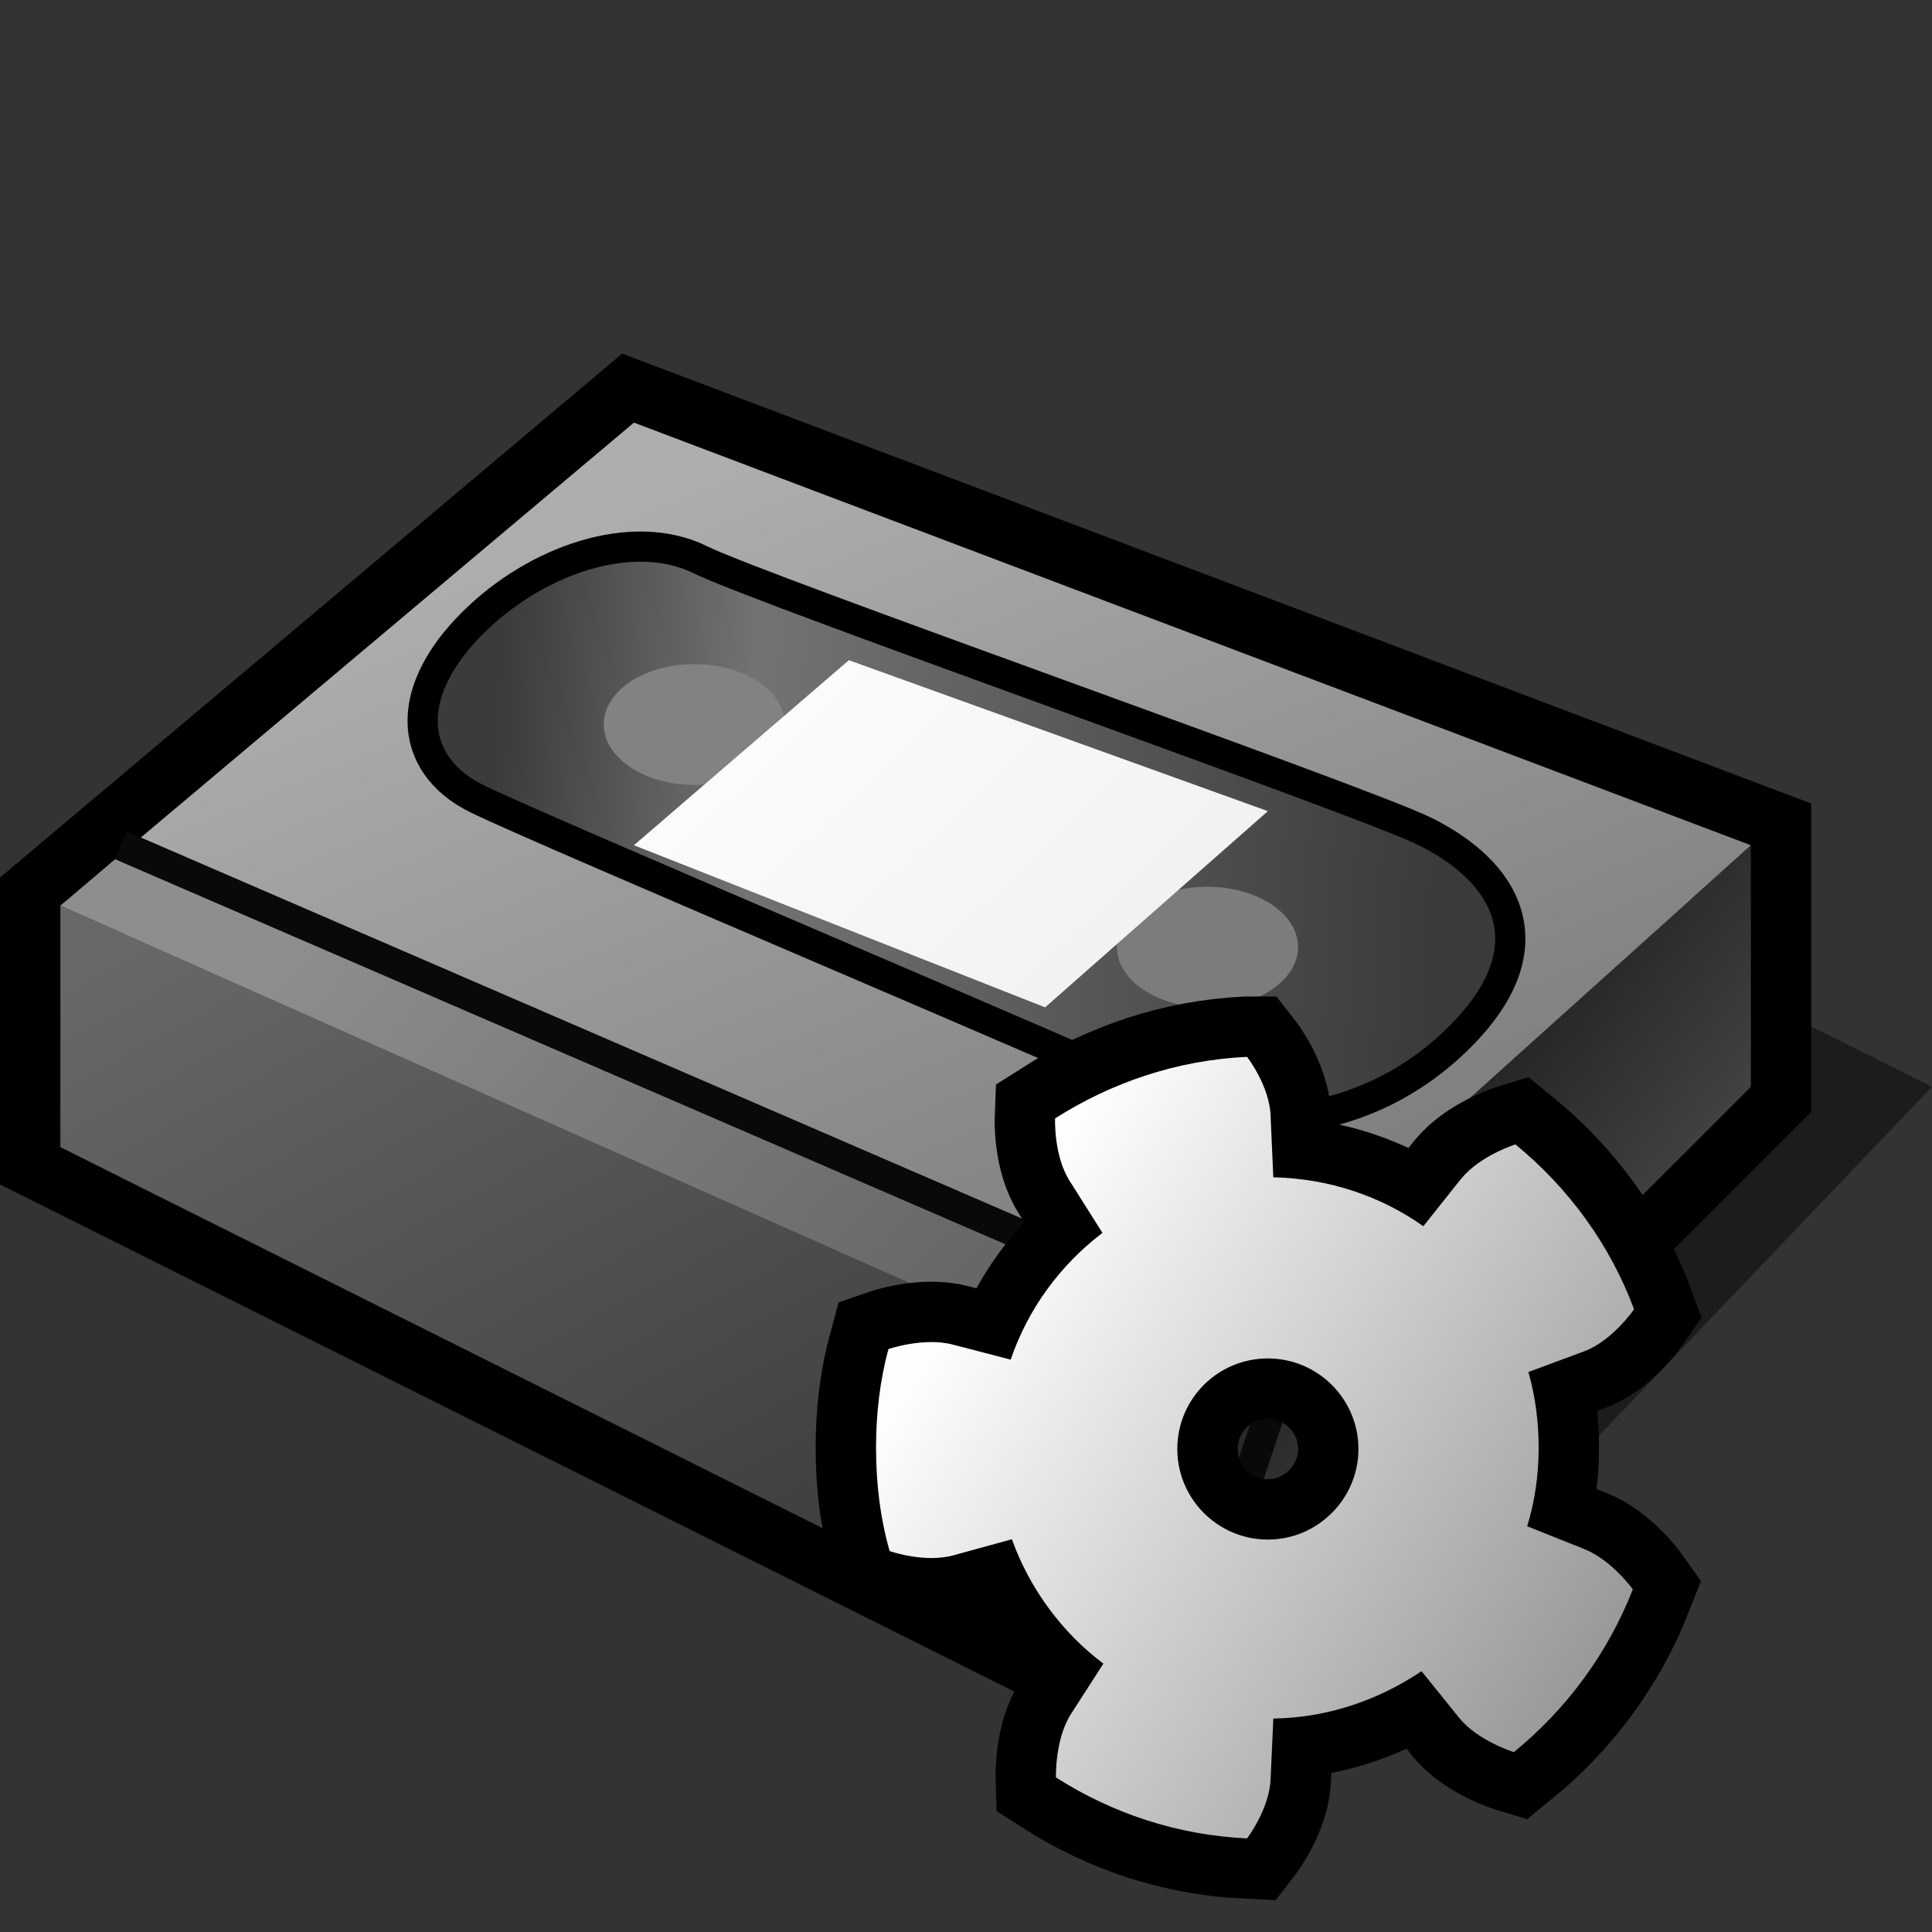
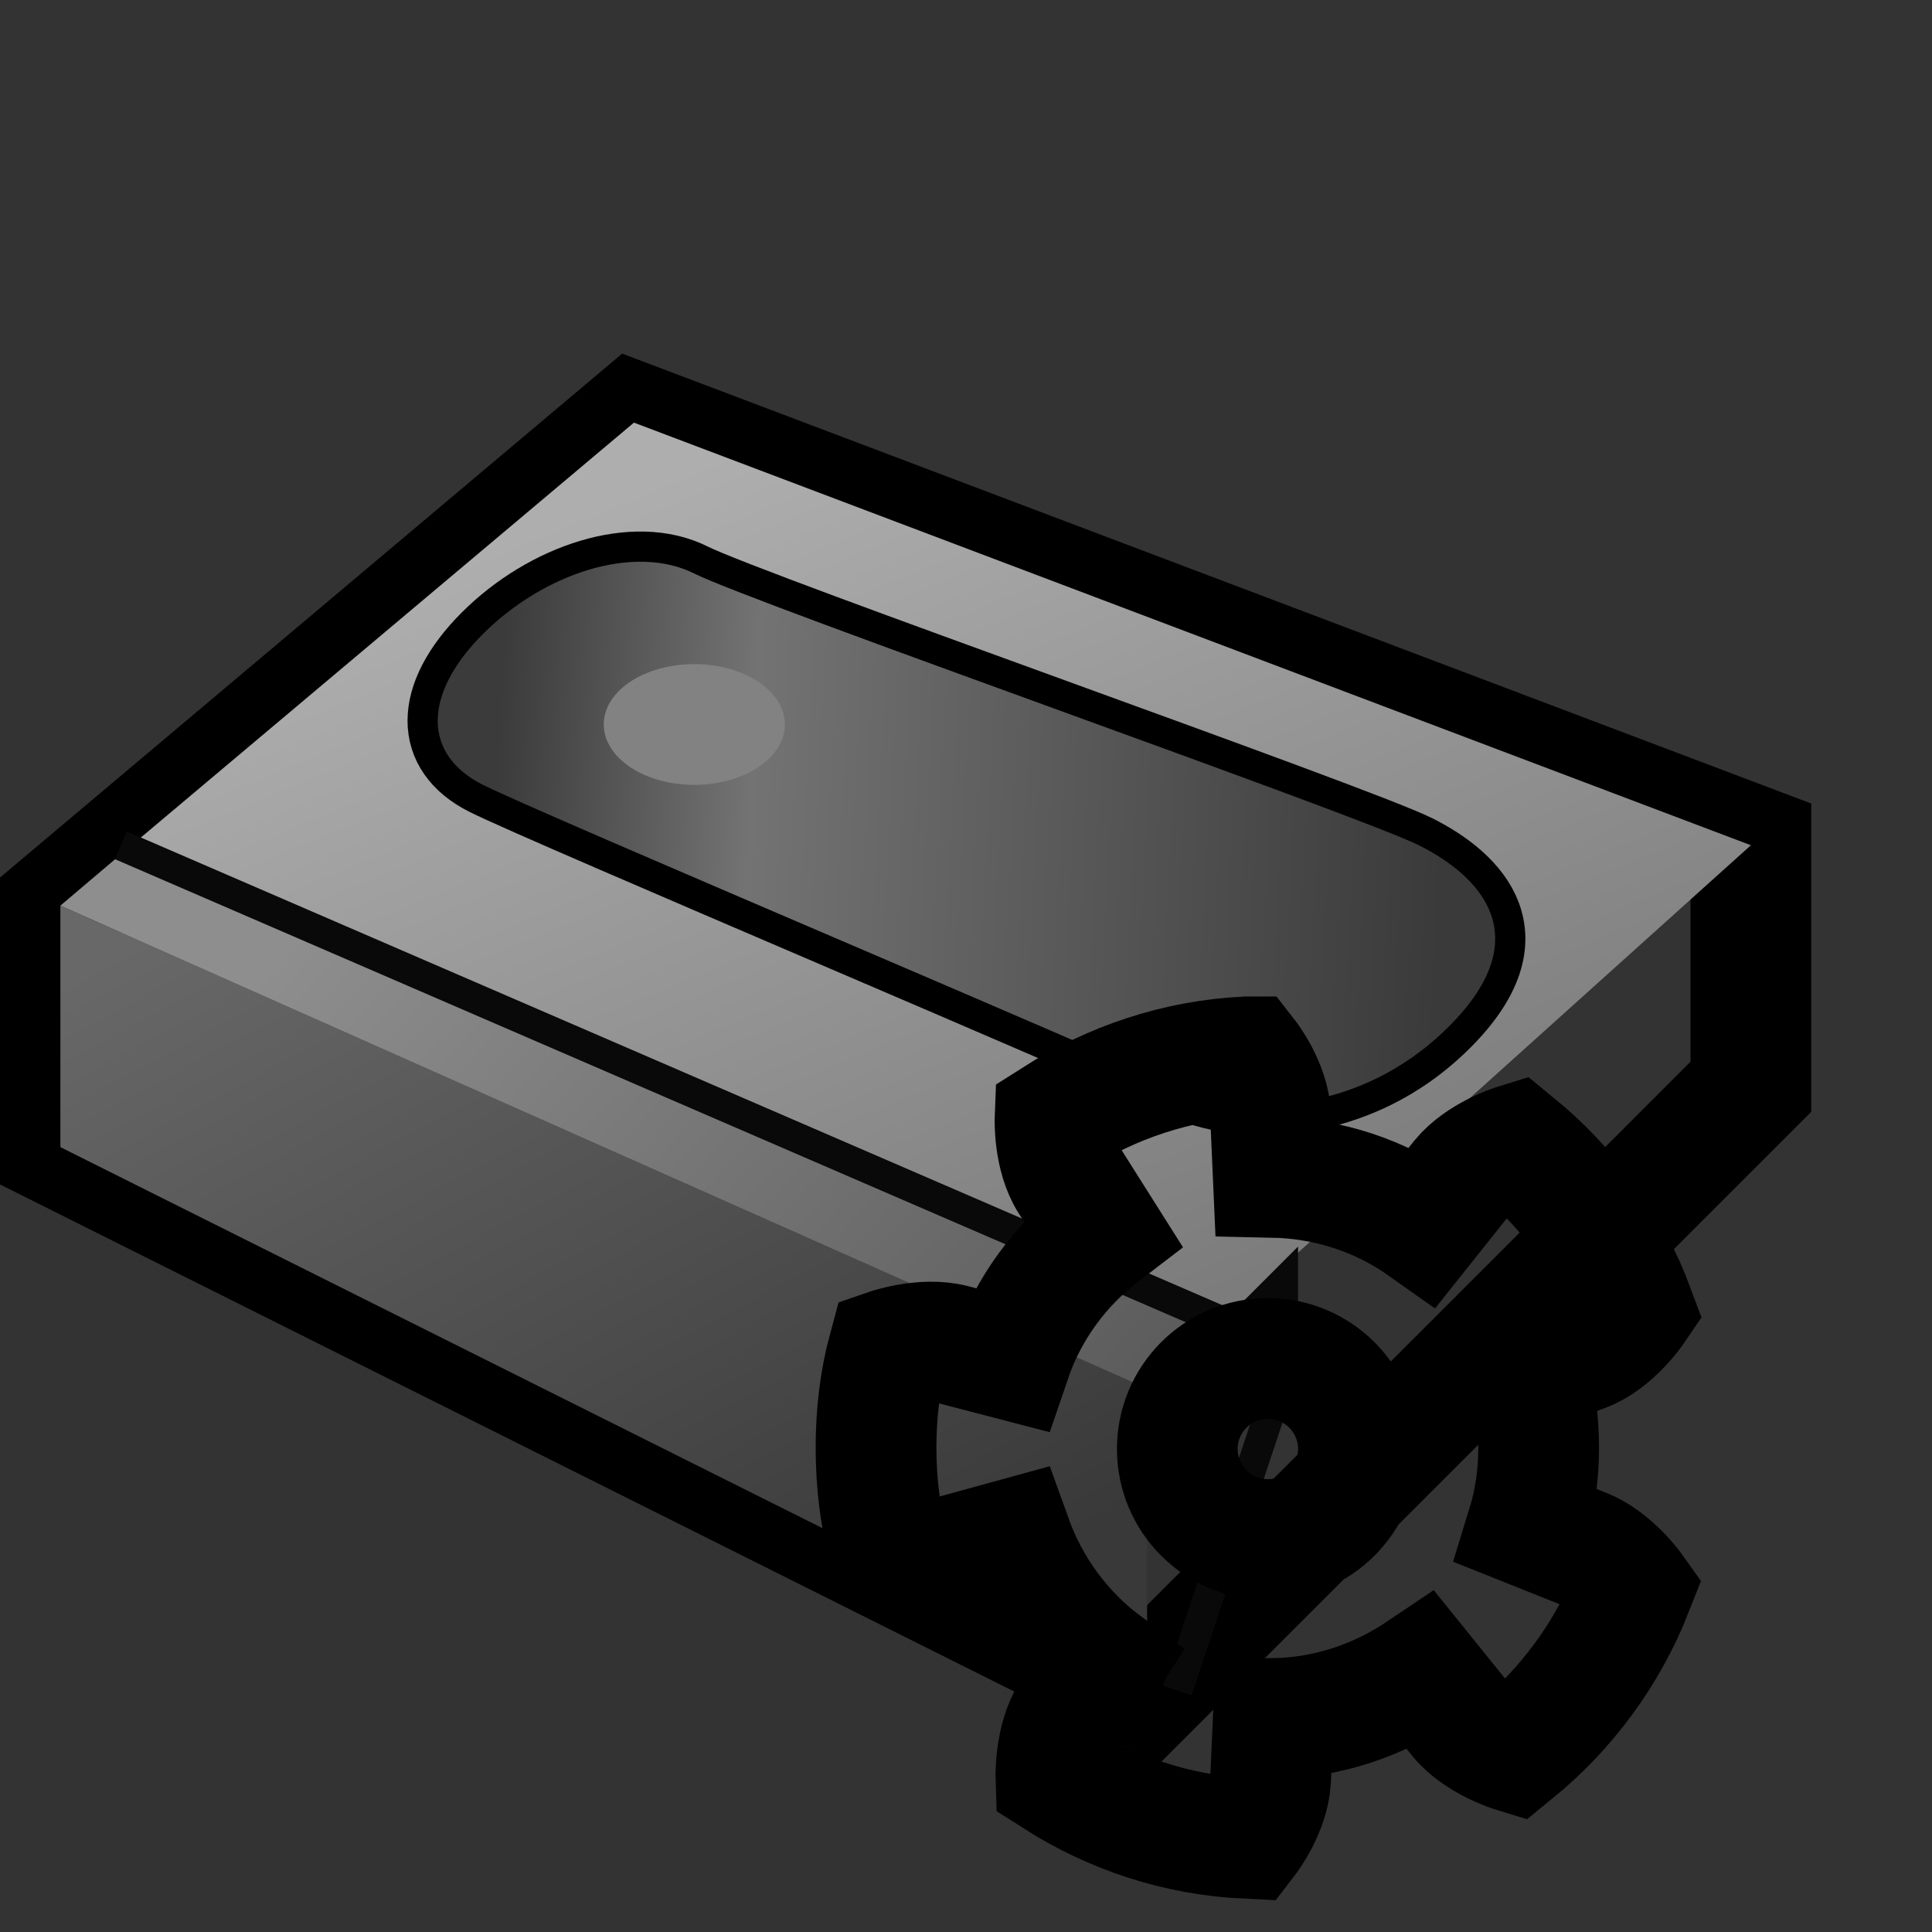
<svg xmlns="http://www.w3.org/2000/svg" version="1.1" width="64" height="64" color-interpolation="linearRGB">
  <rect width="100%" height="100%" fill="#333333" stroke="none" />
  <g>
-     <path style="fill:#010000; fill-opacity:0.443" d="M38 58H43L64 36L56 32H38V58z" />
    <path style="fill:none; stroke:#010000; stroke-width:4" d="M2 30L21 14L58 28V36L38 56L2 38V30z" />
    <linearGradient id="gradient0" gradientUnits="userSpaceOnUse" x1="35.39" y1="14.68" x2="50.49" y2="42.9">
      <stop offset="0" stop-color="#686868" />
      <stop offset="1" stop-color="#393939" />
    </linearGradient>
    <path style="fill:url(#gradient0)" d="M38 56L2 38V30L38 46V56z" />
    <linearGradient id="gradient1" gradientUnits="userSpaceOnUse" x1="39.81" y1="66.3" x2="30.43" y2="59.24">
      <stop offset="0" stop-color="#505050" />
      <stop offset="1" stop-color="#222222" />
    </linearGradient>
-     <path style="fill:url(#gradient1)" d="M38 46V56L58 36V28L38 46z" />
    <linearGradient id="gradient2" gradientUnits="userSpaceOnUse" x1="49.05" y1="4.66" x2="61.23" y2="34.25">
      <stop offset="0" stop-color="#aeaeae" />
      <stop offset="1" stop-color="#7c7c7c" />
    </linearGradient>
    <path style="fill:url(#gradient2)" d="M4.23 28.11L21 14L58 28L40.37 43.86L4.23 28.11z" />
    <linearGradient id="gradient3" gradientUnits="userSpaceOnUse" x1="33.55" y1="5.08" x2="57.12" y2="26.73">
      <stop offset="0" stop-color="#8e8e8e" />
      <stop offset="1" stop-color="#5a5a5a" />
    </linearGradient>
    <path style="fill:url(#gradient3)" d="M2 30L4.23 28.11L40.37 43.86L38 46L2 30z" />
    <path style="fill:none; stroke:#010000; stroke-width:2" d="M39 36C37 35 18 27 16 26C14 25 14 23 16 21C18 19 21 18 23 19C25 20 45 27 47 28C49 29 51 31 48 34C45 37 41 37 39 36z" />
    <linearGradient id="gradient4" gradientUnits="userSpaceOnUse" x1="17.54" y1="4.52" x2="49.01" y2="6.15">
      <stop offset="0" stop-color="#3c3b3b" />
      <stop offset="0.268" stop-color="#737373" />
      <stop offset="1" stop-color="#3a3a3a" />
    </linearGradient>
    <path style="fill:url(#gradient4)" d="M39 36C37 35 18 27 16 26C14 25 14 23 16 21C18 19 21 18 23 19C25 20 45 27 47 28C49 29 51 31 48 34C45 37 41 37 39 36z" />
    <path style="fill:#828282" d="M23 22C21.34 22 20 22.89 20 24C20 25.1 21.34 26 23 26C24.65 26 26 25.1 26 24C26 22.89 24.65 22 23 22z" />
-     <path style="fill:#7c7c7c" d="M23 22C21.34 22 20 22.89 20 24C20 25.1 21.34 26 23 26C24.65 26 26 25.1 26 24C26 22.89 24.65 22 23 22z" transform="matrix(1,0,0,1,17,7.375)" />
    <linearGradient id="gradient5" gradientUnits="userSpaceOnUse" x1="41.84" y1="1.06" x2="63.9" y2="24.25">
      <stop offset="0" stop-color="#ffffff" />
      <stop offset="1" stop-color="#e8e8e8" />
    </linearGradient>
-     <path style="fill:url(#gradient5)" d="M34.62 33.37L21 28L28.12 21.87L42 26.87L34.62 33.37z" />
    <path style="fill:none; stroke:#090909; stroke-width:1" d="M4 28L41 44L42.5 42.5V45.5L39 56" />
    <path style="fill:none; stroke:#000000; stroke-width:4" d="M41.3 35.01C38.97 35.12 36.8 35.87 34.95 37.05C34.95 37.05 34.9 38.29 35.44 39.13L36.52 40.84C35.13 41.9 34.06 43.34 33.48 45.04L31.56 44.54C30.59 44.29 29.43 44.69 29.43 44.69C29.15 45.72 29.02 46.83 29.02 47.95C29.02 49.15 29.16 50.29 29.47 51.38C29.47 51.38 30.62 51.79 31.59 51.52L33.52 50.99C34.11 52.63 35.18 54.08 36.55 55.11L35.47 56.79C34.94 57.63 34.98 58.88 34.98 58.88C36.83 60.06 38.98 60.79 41.31 60.9C41.31 60.9 42.04 59.95 42.09 58.95L42.18 56.93C44 56.9 45.68 56.31 47.09 55.36L48.34 56.91C48.97 57.68 50.15 58.04 50.15 58.04C51.88 56.63 53.25 54.79 54.09 52.65C54.09 52.65 53.4 51.68 52.47 51.31L50.59 50.56C50.84 49.75 50.97 48.86 50.97 47.97C50.97 47.09 50.86 46.26 50.63 45.45L52.49 44.76C53.43 44.4 54.13 43.37 54.13 43.37C53.33 41.22 51.95 39.34 50.2 37.91C50.2 37.91 49.04 38.27 48.4 39.05L47.15 40.62C45.75 39.63 44.04 39.04 42.18 39L42.09 36.97C42.06 35.97 41.31 35.01 41.31 35.01H41.3z            M45 48C45 49.65 43.65 51 42 51C40.34 51 39 49.65 39 48C39 46.34 40.34 45 42 45C43.65 45 45 46.34 45 48z" />
    <linearGradient id="gradient6" gradientUnits="userSpaceOnUse" x1="60.28" y1="-0.95" x2="82.85" y2="13.52">
      <stop offset="0" stop-color="#fdfdfd" />
      <stop offset="1" stop-color="#8d8d8d" />
    </linearGradient>
-     <path style="fill:url(#gradient6)" d="M41.3 35.01C38.97 35.12 36.8 35.87 34.95 37.05C34.95 37.05 34.9 38.29 35.44 39.13L36.52 40.84C35.13 41.9 34.06 43.34 33.48 45.04L31.56 44.54C30.59 44.29 29.43 44.69 29.43 44.69C29.15 45.72 29.02 46.83 29.02 47.95C29.02 49.15 29.16 50.29 29.47 51.38C29.47 51.38 30.62 51.79 31.59 51.52L33.52 50.99C34.11 52.63 35.18 54.08 36.55 55.11L35.47 56.79C34.94 57.63 34.98 58.88 34.98 58.88C36.83 60.06 38.98 60.79 41.31 60.9C41.31 60.9 42.04 59.95 42.09 58.95L42.18 56.93C44 56.9 45.68 56.31 47.09 55.36L48.34 56.91C48.97 57.68 50.15 58.04 50.15 58.04C51.88 56.63 53.25 54.79 54.09 52.65C54.09 52.65 53.4 51.68 52.47 51.31L50.59 50.56C50.84 49.75 50.97 48.86 50.97 47.97C50.97 47.09 50.86 46.26 50.63 45.45L52.49 44.76C53.43 44.4 54.13 43.37 54.13 43.37C53.33 41.22 51.95 39.34 50.2 37.91C50.2 37.91 49.04 38.27 48.4 39.05L47.15 40.62C45.75 39.63 44.04 39.04 42.18 39L42.09 36.97C42.06 35.97 41.31 35.01 41.31 35.01H41.3z            M45 48C45 49.65 43.65 51 42 51C40.34 51 39 49.65 39 48C39 46.34 40.34 45 42 45C43.65 45 45 46.34 45 48z" />
  </g>
</svg>